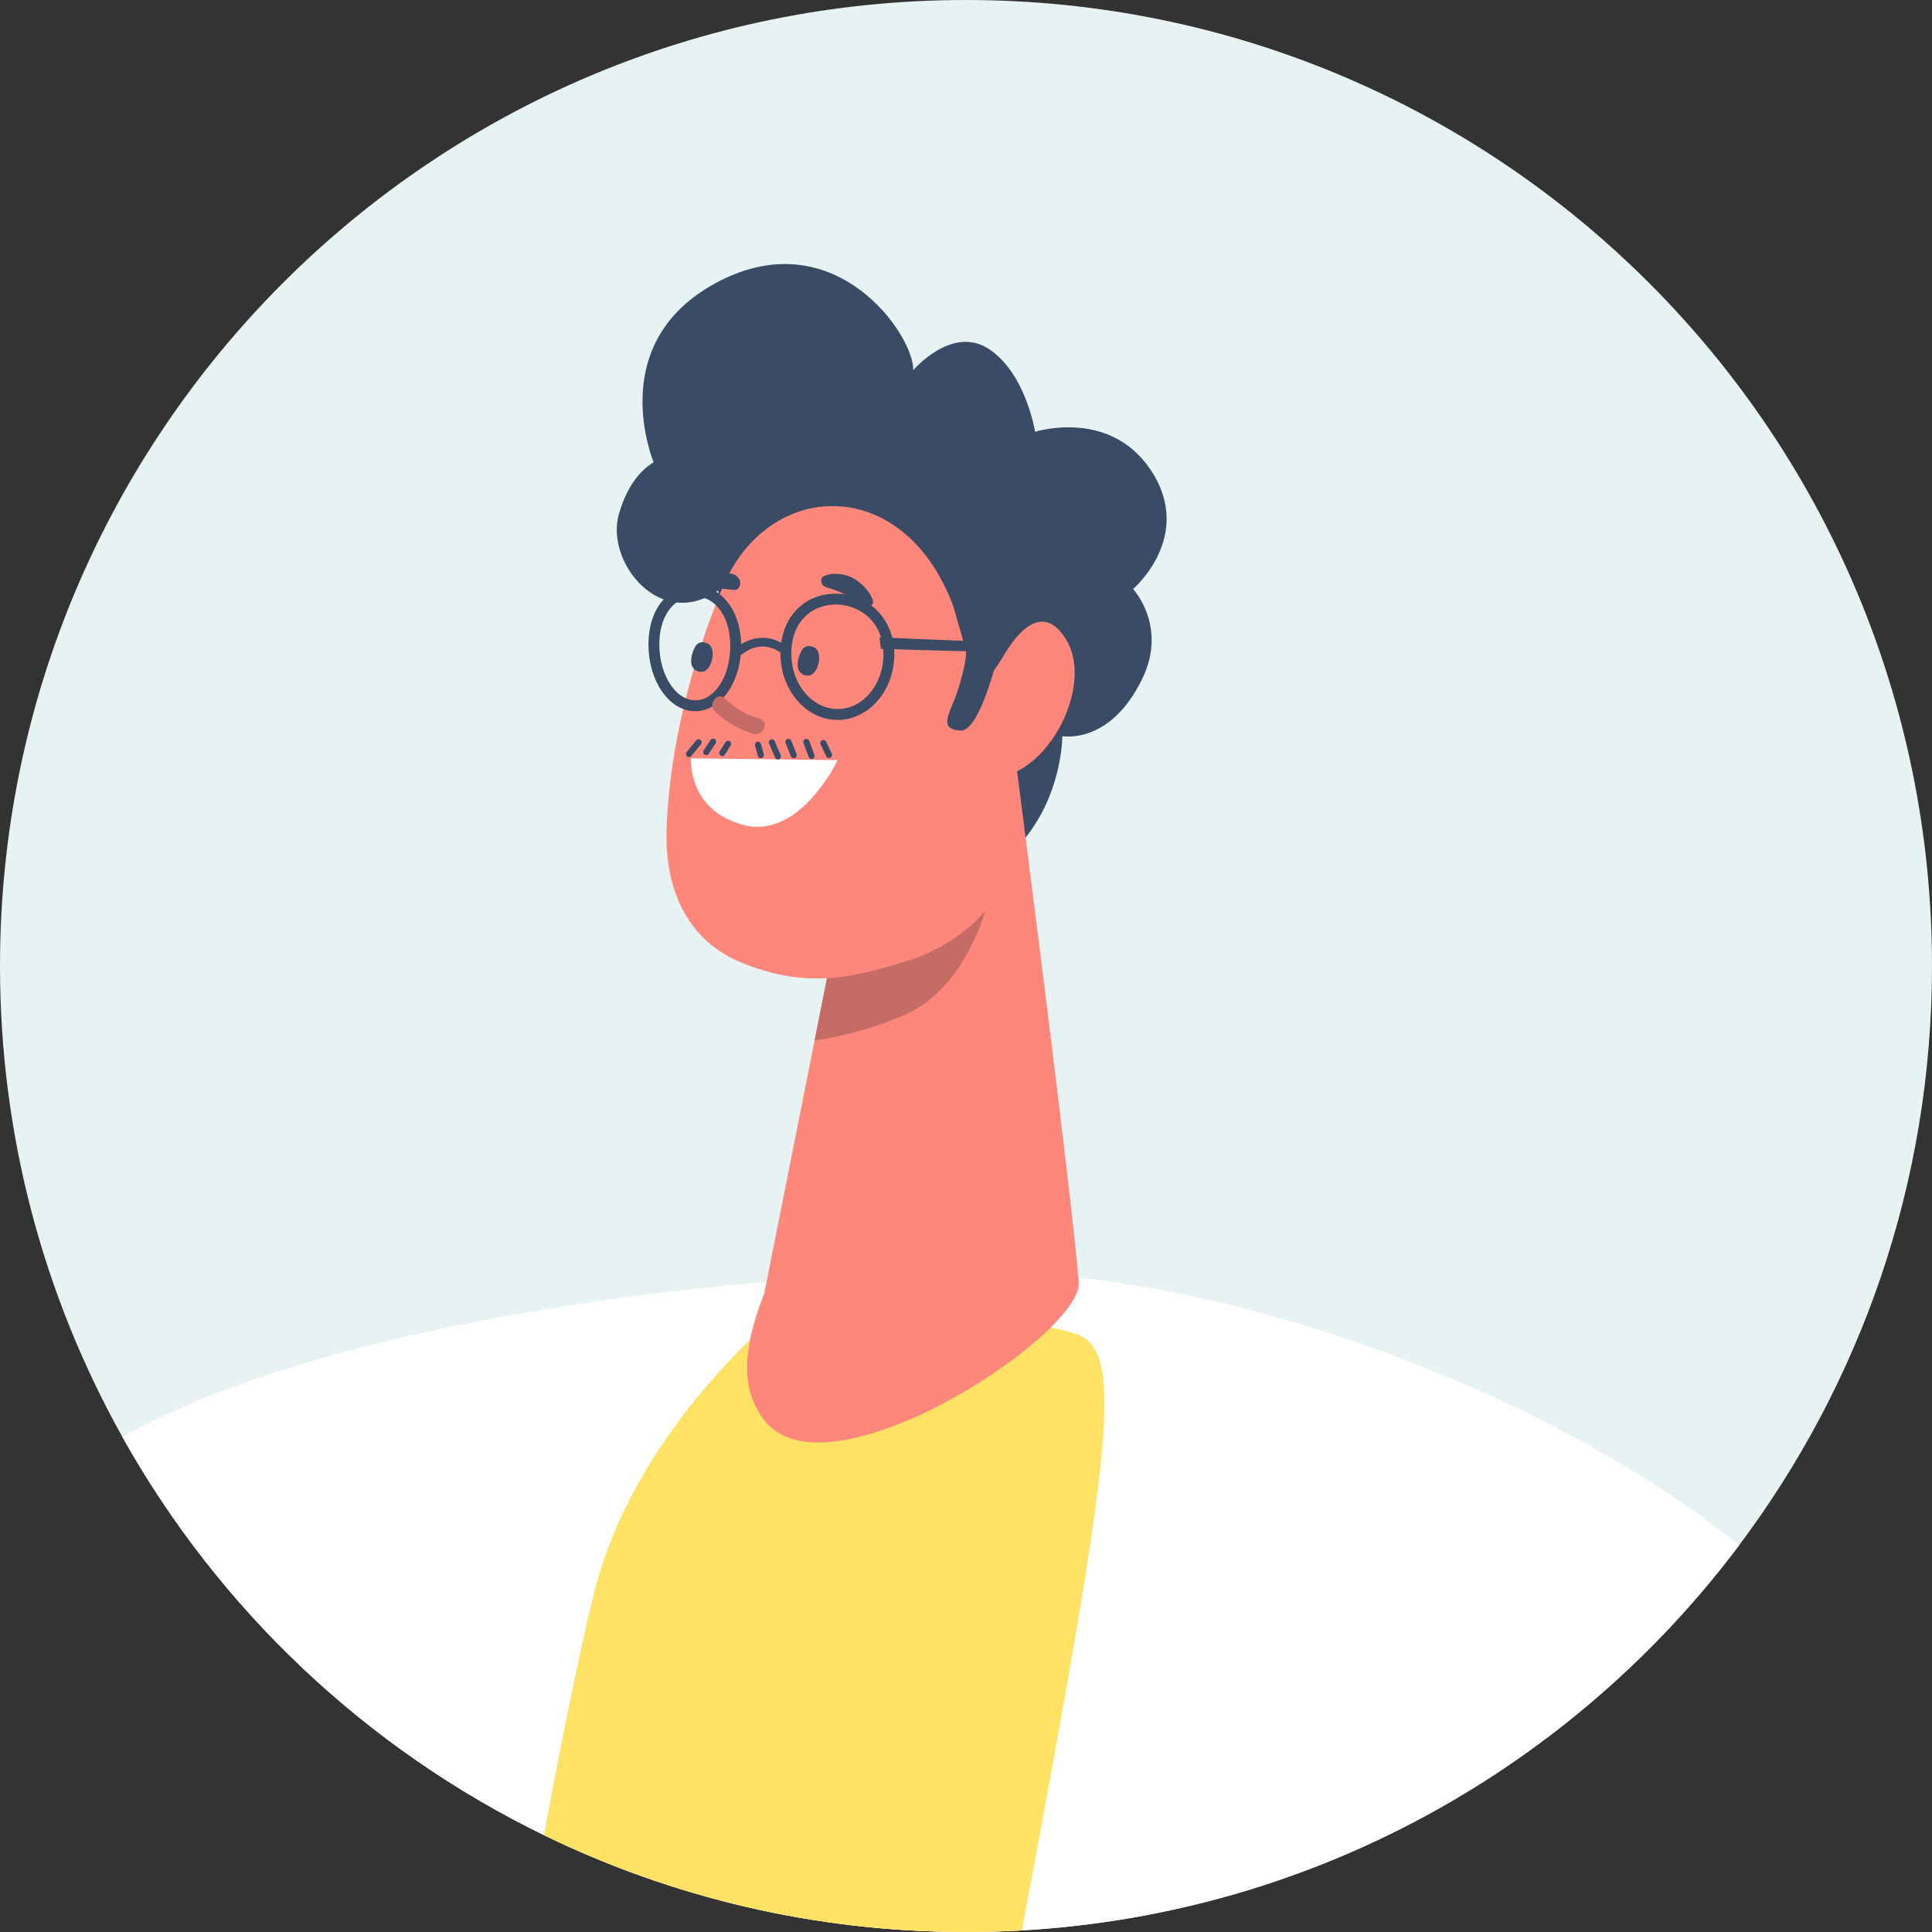
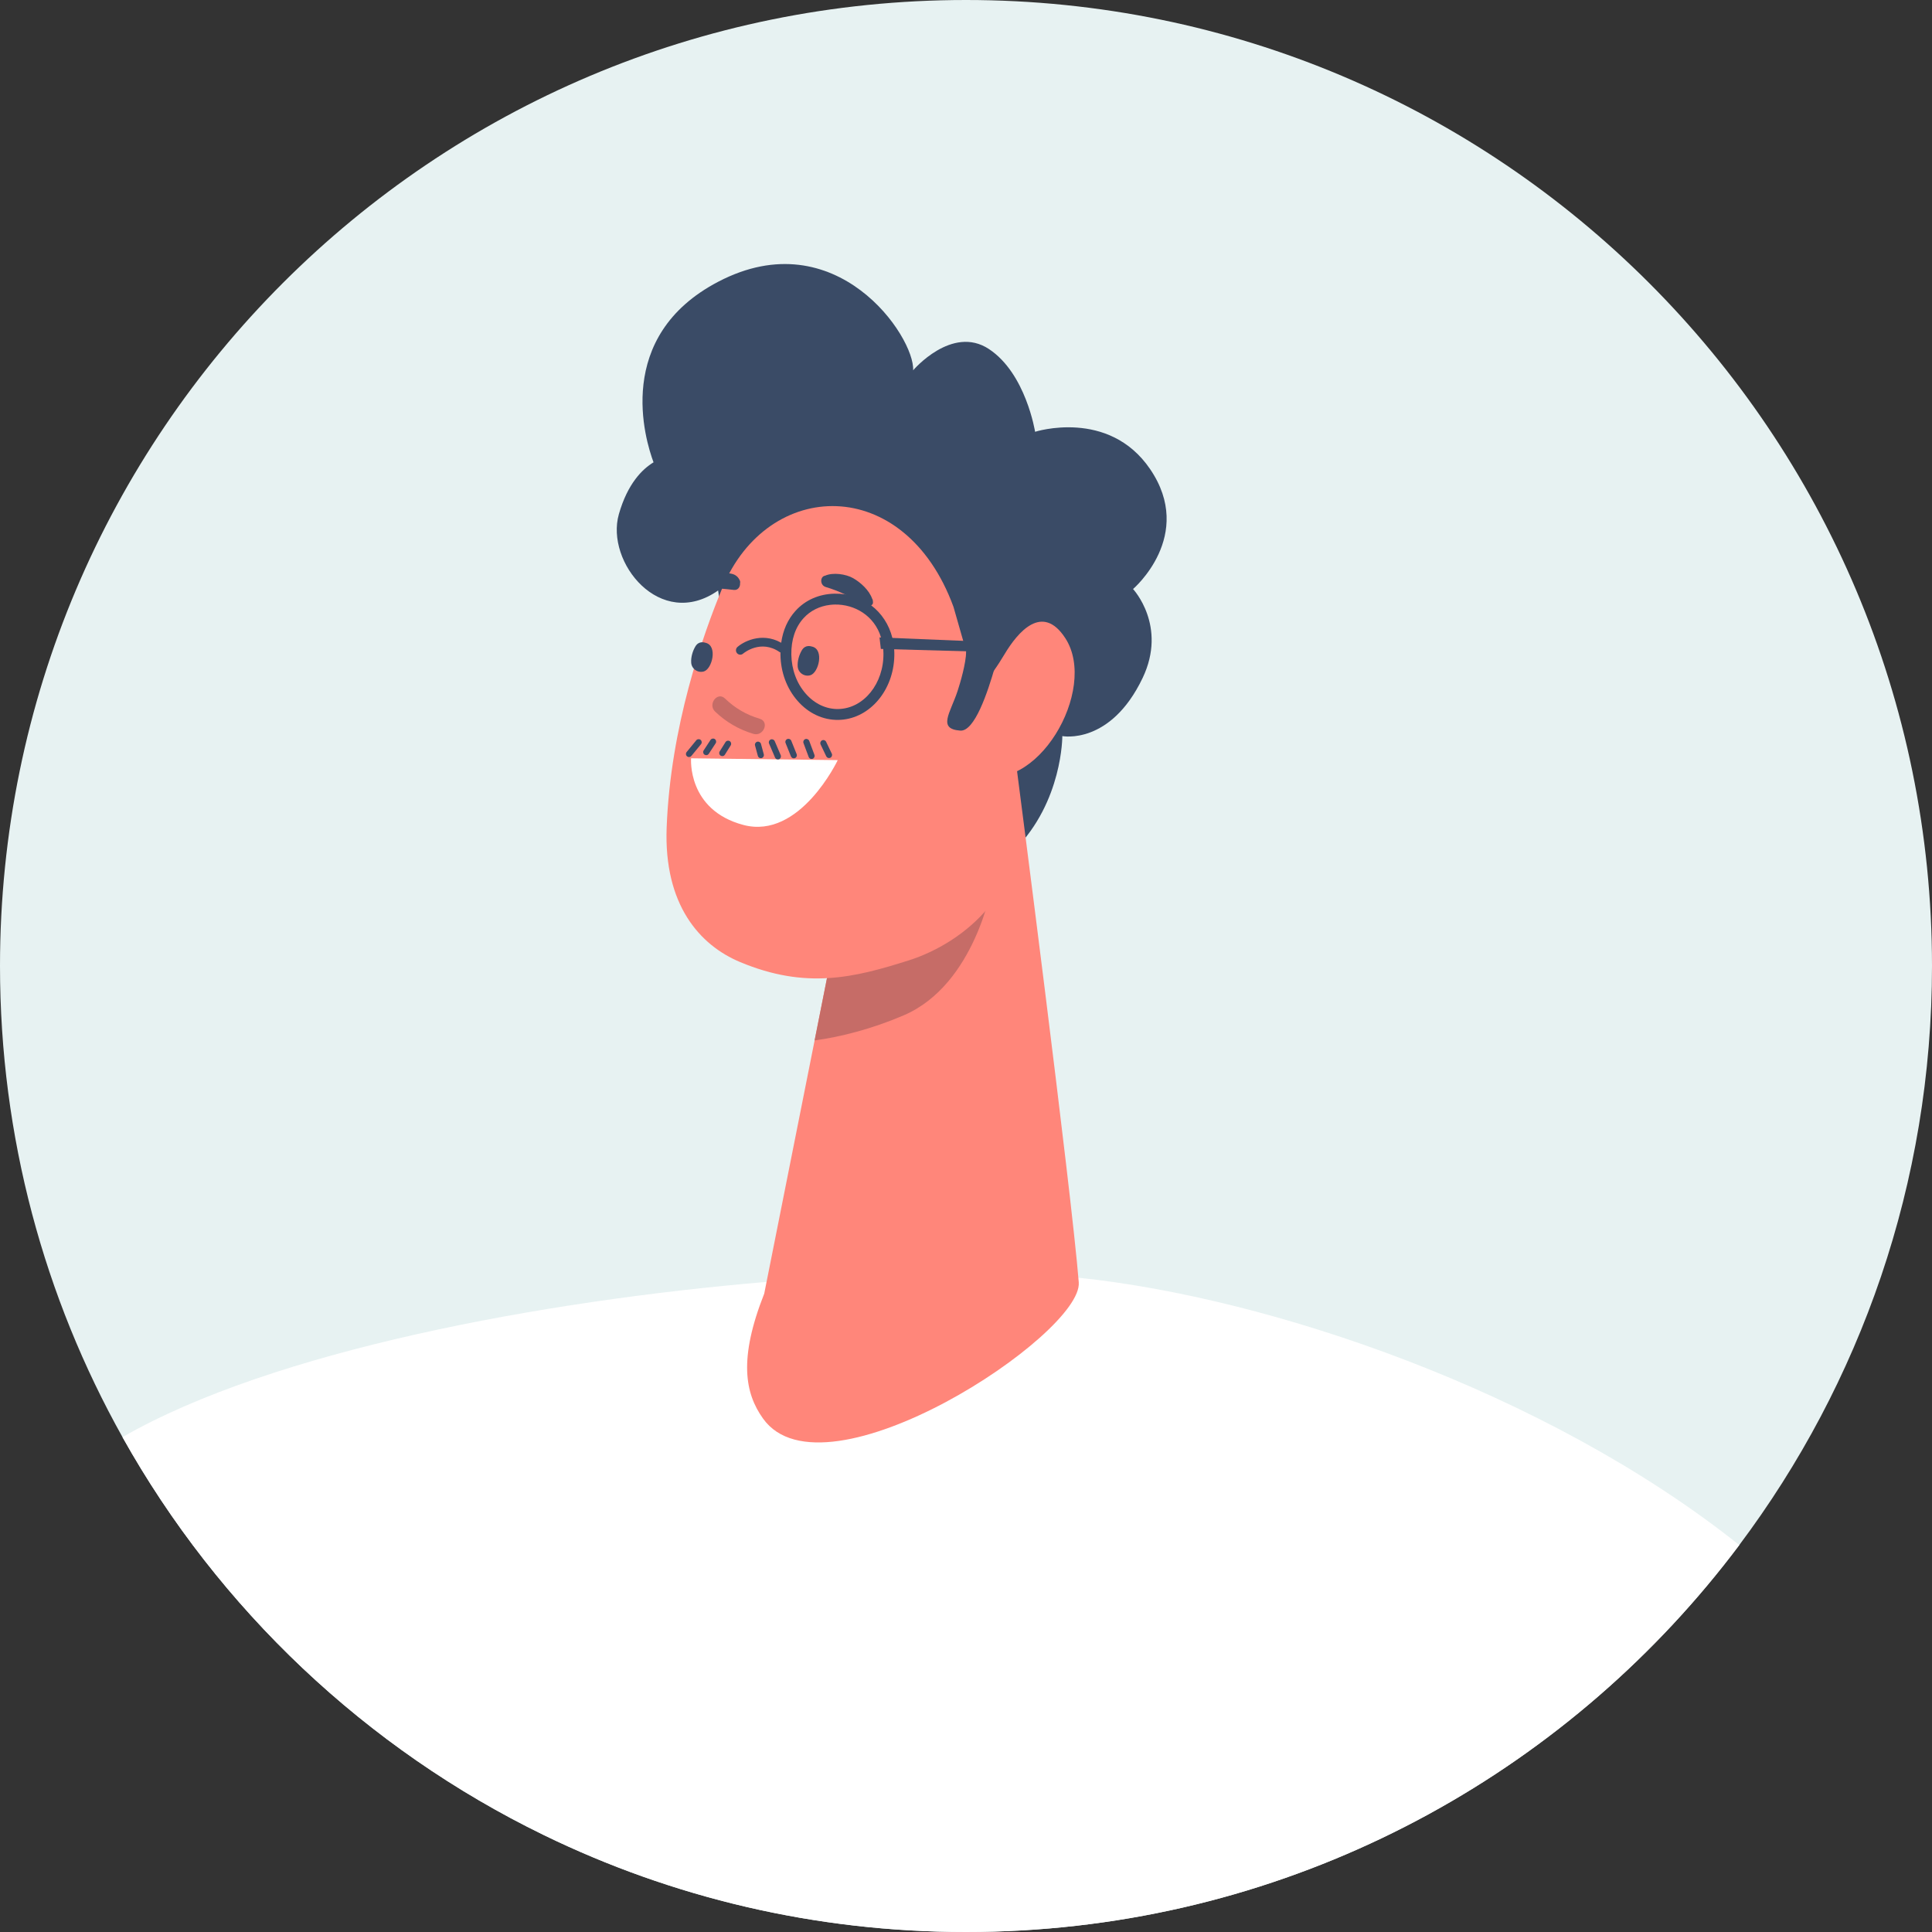
<svg xmlns="http://www.w3.org/2000/svg" viewBox="0 0 671.066 671.066">
  <rect x="0" y="0" width="671.066" height="671.066" fill="#333333" stroke="none" />
  <defs>
    <style>.d{fill:#e7f2f2;}.e{fill:#fff;}.f{fill:#ffe164;}.g{fill:#ff867a;}.h{fill:#c66c67;}.i{fill:#3a4b66;}</style>
  </defs>
  <g id="a" />
  <g id="b">
    <g id="c">
      <g>
        <path class="d" d="M671.066,335.527c0,75.449-24.907,145.088-66.939,201.134-57.577,76.769-147.297,128.047-249.185,133.856-6.417,.362-12.892,.549-19.402,.549-52.563,0-102.309-12.086-146.596-33.639-61.785-30.051-112.957-78.511-146.397-138.25C15.452,450.763,0,394.951,0,335.527,0,150.219,150.231,0,335.539,0s335.527,150.219,335.527,335.527Z" />
        <g>
          <path class="i" d="M399.46,162.906c-14.4-21.109-39.93-12.931-39.93-12.931,0,0-3.179-20.258-16.031-28.741-12.852-8.484-26.328,7.386-26.328,7.386,.637-11.558-26.685-52.19-67.67-30.779-36.401,19.015-25.414,54.936-22.499,62.74-3.845,2.329-9,7.326-12.046,18.02-4.742,16.651,14.402,40.587,34.477,26.497,5.606,35.882,.559,80.041,6.375,82.126,8.96,3.211,80.016,24.686,96.661,7.921,16.645-16.765,16.523-39.469,16.523-39.469,0,0,16.688,3.246,27.882-20.171,8.663-18.122-3.318-30.908-3.318-30.908,0,0,21.701-18.534,5.905-41.69Z" />
          <path class="e" d="M354.942,670.517c-6.417,.362-12.892,.549-19.402,.549-52.563,0-102.309-12.086-146.596-33.639-61.785-30.051-112.957-78.511-146.397-138.25,52.247-30.016,145.474-47.291,223.716-53.919,39.273-3.343,74.77-3.998,99.41-2.233,2.899,.21,5.868,.468,8.895,.783,66.168,6.861,162.107,39.156,229.561,92.853-57.577,76.769-147.297,128.047-249.185,133.856Z" />
-           <path class="f" d="M354.942,670.517c-6.417,.362-12.892,.549-19.402,.549-52.563,0-102.309-12.086-146.596-33.639,8.041-43.738,14.645-73.31,17.579-84.764,10.052-39.331,36.444-70.236,54.012-87.301,9.771-9.503,16.819-14.716,16.819-14.716,0,0,60.043,4.687,87.593,10.438,3.448,.713,6.394,1.449,8.638,2.197,17.17,5.692,13.126,37.859-18.643,207.235Z" />
          <path class="g" d="M374.7,445.403c1.424,18.096-88.343,77.219-109.665,47.324-6.251-8.746-8.577-20.636,.417-43.408l17.497-87.93,8.033-40.455,7.34-36.884,54.756-17.664s19.111,147.314,21.622,179.017Z" />
          <path class="h" d="M344.649,307.108s-5.759,34.834-30.736,45.553c-11.175,4.787-21.992,7.509-30.964,8.728l8.033-40.455c20.811-3.551,48.488-9.026,53.667-13.826Z" />
          <path class="g" d="M331.189,210.789l20.771,72.685c4.937,24.48-16.08,43.682-36.264,50.093-19.02,6.04-35.719,10.173-58.624,.598-13.997-5.851-26.538-19.855-25.512-46.75,1.331-34.891,12.475-66.648,19.389-83.305,15.764-37.979,63.233-39.702,80.241,6.679Z" />
          <path class="i" d="M282.183,224.615c-.612-.162-2.479-.792-3.697,1.299-.917,1.575-1.539,3.652-1.418,5.554,.141,2.221,2.326,3.687,4.411,3.066,2.887-.859,4.807-8.829,.703-9.919Z" />
          <path class="i" d="M245.195,223.298c-.612-.163-2.479-.792-3.697,1.299-.917,1.575-1.539,3.652-1.418,5.554,.141,2.22,2.326,3.687,4.411,3.066,2.887-.859,4.807-8.829,.704-9.919Z" />
          <path class="i" d="M286.596,199.961c2.741-1.222,7.249-.572,9.765,.878,2.599,1.498,5.521,4.134,6.567,7.107,.204,.317,.289,.653,.279,.985l.004,.019c.131,.663-.197,1.135-.661,1.365-.636,.584-1.631,.788-2.554,.076-3.74-2.886-8.68-5.171-13.152-6.484-2.159-.634-2.007-3.706-.249-3.945Z" />
          <path class="i" d="M245.372,200.196c.155-.071,.324-.125,.512-.142,1.342-.124,3.052-.559,4.746-.789,.132-.032,.253-.056,.352-.062,.045-.002,.087,.004,.131,.002,2.478-.273,4.844,.007,5.888,2.494,.134,.319,.135,.63,.055,.914,.093,1.162-.686,2.458-2.143,2.294-3.248-.366-6.493-.707-9.776-.745-2.396-.028-1.991-3.674,.234-3.966Z" />
          <g>
            <path class="i" d="M271.744,226.786c-.309,.013-.624-.071-.901-.263-6.614-4.591-12.509,.315-12.758,.526-.631,.539-1.572,.452-2.104-.191-.53-.645-.452-1.604,.176-2.146,2.679-2.313,9.546-5.446,16.362-.713,.682,.474,.861,1.423,.4,2.122-.276,.416-.718,.647-1.175,.667Z" />
            <path class="i" d="M310.584,225.528c-.094-1.356-.304-2.677-.619-3.939-1.169-4.675-3.776-8.603-7.352-11.314-2.607-2.01-5.739-3.331-9.188-3.845h-.023c-1.122-.164-2.279-.245-3.46-.222-5.412,.093-10.239,2.209-13.64,5.984-2.677,2.957-4.36,6.733-4.956,11.069-.164,1.099-.245,2.221-.245,3.39v.012c-.012,.093-.012,.187-.012,.281v.503c.094,6.066,2.209,11.747,5.949,16.001,3.811,4.348,8.848,6.697,14.19,6.604,.584-.012,1.157-.047,1.73-.117,10.075-1.181,17.872-11.162,17.684-23.12-.011-.432-.023-.865-.058-1.286Zm-19.414,20.747c-4.22,.07-8.229-1.823-11.291-5.318-1.578-1.8-2.817-3.892-3.658-6.195-.853-2.291-1.309-4.792-1.356-7.375-.082-5.131,1.379-9.514,4.231-12.659,2.349-2.595,5.575-4.208,9.21-4.629,.549-.07,1.122-.105,1.695-.117,6.779-.105,13.698,3.787,16.025,11.443,.386,1.239,.643,2.56,.76,3.997,.035,.468,.058,.959,.07,1.449,.175,10.555-6.861,19.251-15.686,19.403Z" />
-             <path class="i" d="M250.003,206.417c-.14-.117-.28-.222-.421-.327-.269-.199-.538-.386-.806-.549-.877-.561-1.742-1.017-2.712-1.356l-.011-.012h-.035c-.689-.245-1.402-.444-2.139-.573-.935-.175-1.894-.257-2.875-.245-4.009,.058-7.691,1.765-10.485,4.827-.327,.362-.655,.748-.958,1.145-2.841,3.729-4.325,8.743-4.325,14.505v.526c.094,5.996,1.777,11.63,4.745,15.861,2.057,2.957,4.594,5.026,7.352,6.055,1.402,.526,2.875,.783,4.371,.76,.386-.012,.772-.035,1.145-.082,1.625-.187,3.179-.725,4.617-1.555,1.391-.795,2.688-1.858,3.857-3.156,.316-.351,.608-.713,.947-1.099v-.023c2.677-3.506,4.524-8.322,5.026-13.734,.117-1.157,.164-2.338,.14-3.542v-.07c-.14-7.621-2.992-13.874-7.434-17.357Zm2.022,27.421v.035c-2.08,5.552-5.938,9.327-10.379,9.374-1.169,.023-2.314-.21-3.413-.701-1.894-.806-3.658-2.338-5.155-4.488-1.274-1.812-2.256-3.939-2.946-6.265-.689-2.338-1.064-4.862-1.11-7.492-.094-5.131,1.145-9.514,3.553-12.682,.701-.923,1.496-1.718,2.373-2.373h.011c1.508-1.134,3.214-1.835,5.05-2.045,.35-.035,.701-.059,1.052-.07,1.297-.023,2.536,.187,3.682,.596,1.414,.491,2.689,1.297,3.811,2.361,.677,.631,1.274,1.344,1.846,2.162,.012,0,.012,.012,.012,.012v.012c1.987,2.922,3.167,6.931,3.238,11.63,.058,3.623-.538,7.025-1.625,9.935Z" />
          </g>
          <polygon class="i" points="305.49 221.403 356.575 223.498 356.129 226.796 305.958 225.398 305.49 221.403" />
          <path class="g" d="M340.669,238.579c3.195-3.427,5.83-7.291,8.234-11.313,4.568-7.643,13.127-17.942,21.133-5.589,11.645,17.968-10.3,55.267-31.043,47.081-15.404-6.079-6.372-21.545,1.676-30.179Z" />
          <path class="i" d="M335.6,226.224c-.074,4.297-2.082,11.015-2.979,13.754-2.522,7.699-7.111,13.205,.929,13.797,4.945,.364,9.479-13.179,12.058-22.193l-10.008-5.358Z" />
          <path class="h" d="M263.883,249.653c-4.634-1.374-8.577-3.674-12.06-7.027-2.637-2.539-6.065,2.002-3.457,4.514,3.774,3.633,8.315,6.276,13.336,7.764,3.477,1.031,5.686-4.213,2.181-5.252Z" />
          <path class="e" d="M290.988,264.02l-50.943-.625s-1.444,17.951,18.184,23.149c19.628,5.198,32.759-22.524,32.759-22.524Z" />
          <g>
            <path class="i" d="M239.503,262.941c-.294,.05-.606-.024-.854-.227-.456-.373-.523-1.046-.15-1.502l3.343-4.081c.371-.455,1.047-.524,1.503-.149,.456,.373,.523,1.046,.15,1.502l-3.343,4.081c-.17,.207-.402,.334-.649,.376Z" />
            <path class="i" d="M245.478,262.289c-.255,.043-.527-.006-.762-.159-.492-.323-.631-.984-.308-1.477l2.383-3.643c.323-.491,.984-.631,1.478-.309,.492,.323,.631,.984,.308,1.477l-2.383,3.643c-.17,.259-.432,.421-.716,.468Z" />
            <path class="i" d="M251.056,262.621c-.249,.042-.512-.004-.744-.147-.499-.313-.652-.971-.339-1.471l2.023-3.234c.311-.502,.968-.651,1.471-.339,.499,.313,.652,.971,.339,1.471l-2.023,3.234c-.168,.269-.438,.437-.728,.486Z" />
            <path class="i" d="M264.443,263.336c-.534,.09-1.061-.238-1.206-.773l-.981-3.623c-.153-.569,.184-1.155,.752-1.309,.574-.141,1.157,.181,1.31,.75l.981,3.623c.153,.569-.183,1.155-.752,1.309-.034,.009-.069,.017-.104,.023Z" />
            <path class="i" d="M270.373,263.78c-.475,.08-.961-.171-1.159-.632l-2.087-4.881c-.231-.541,.021-1.169,.563-1.4,.542-.233,1.168,.022,1.401,.561l2.087,4.881c.231,.541-.021,1.169-.563,1.4-.079,.034-.162,.058-.242,.071Z" />
            <path class="i" d="M275.898,263.389c-.485,.082-.978-.181-1.167-.655l-1.865-4.643c-.221-.546,.046-1.168,.593-1.387,.557-.217,1.17,.046,1.387,.593l1.865,4.643c.221,.546-.046,1.168-.593,1.387-.073,.029-.146,.05-.22,.062Z" />
            <path class="i" d="M282.067,263.615c-.493,.083-.994-.192-1.176-.679l-1.808-4.84c-.205-.553,.074-1.168,.626-1.374,.54-.197,1.167,.073,1.374,.627l1.808,4.84c.205,.553-.074,1.168-.627,1.374-.066,.024-.131,.041-.198,.052Z" />
            <path class="i" d="M288.133,263.289c-.458,.077-.93-.152-1.14-.592l-1.968-4.116c-.255-.532-.03-1.169,.502-1.423,.535-.259,1.17-.03,1.423,.502l1.968,4.116c.255,.532,.03,1.169-.502,1.423-.092,.044-.188,.074-.283,.09Z" />
          </g>
        </g>
      </g>
    </g>
  </g>
</svg>